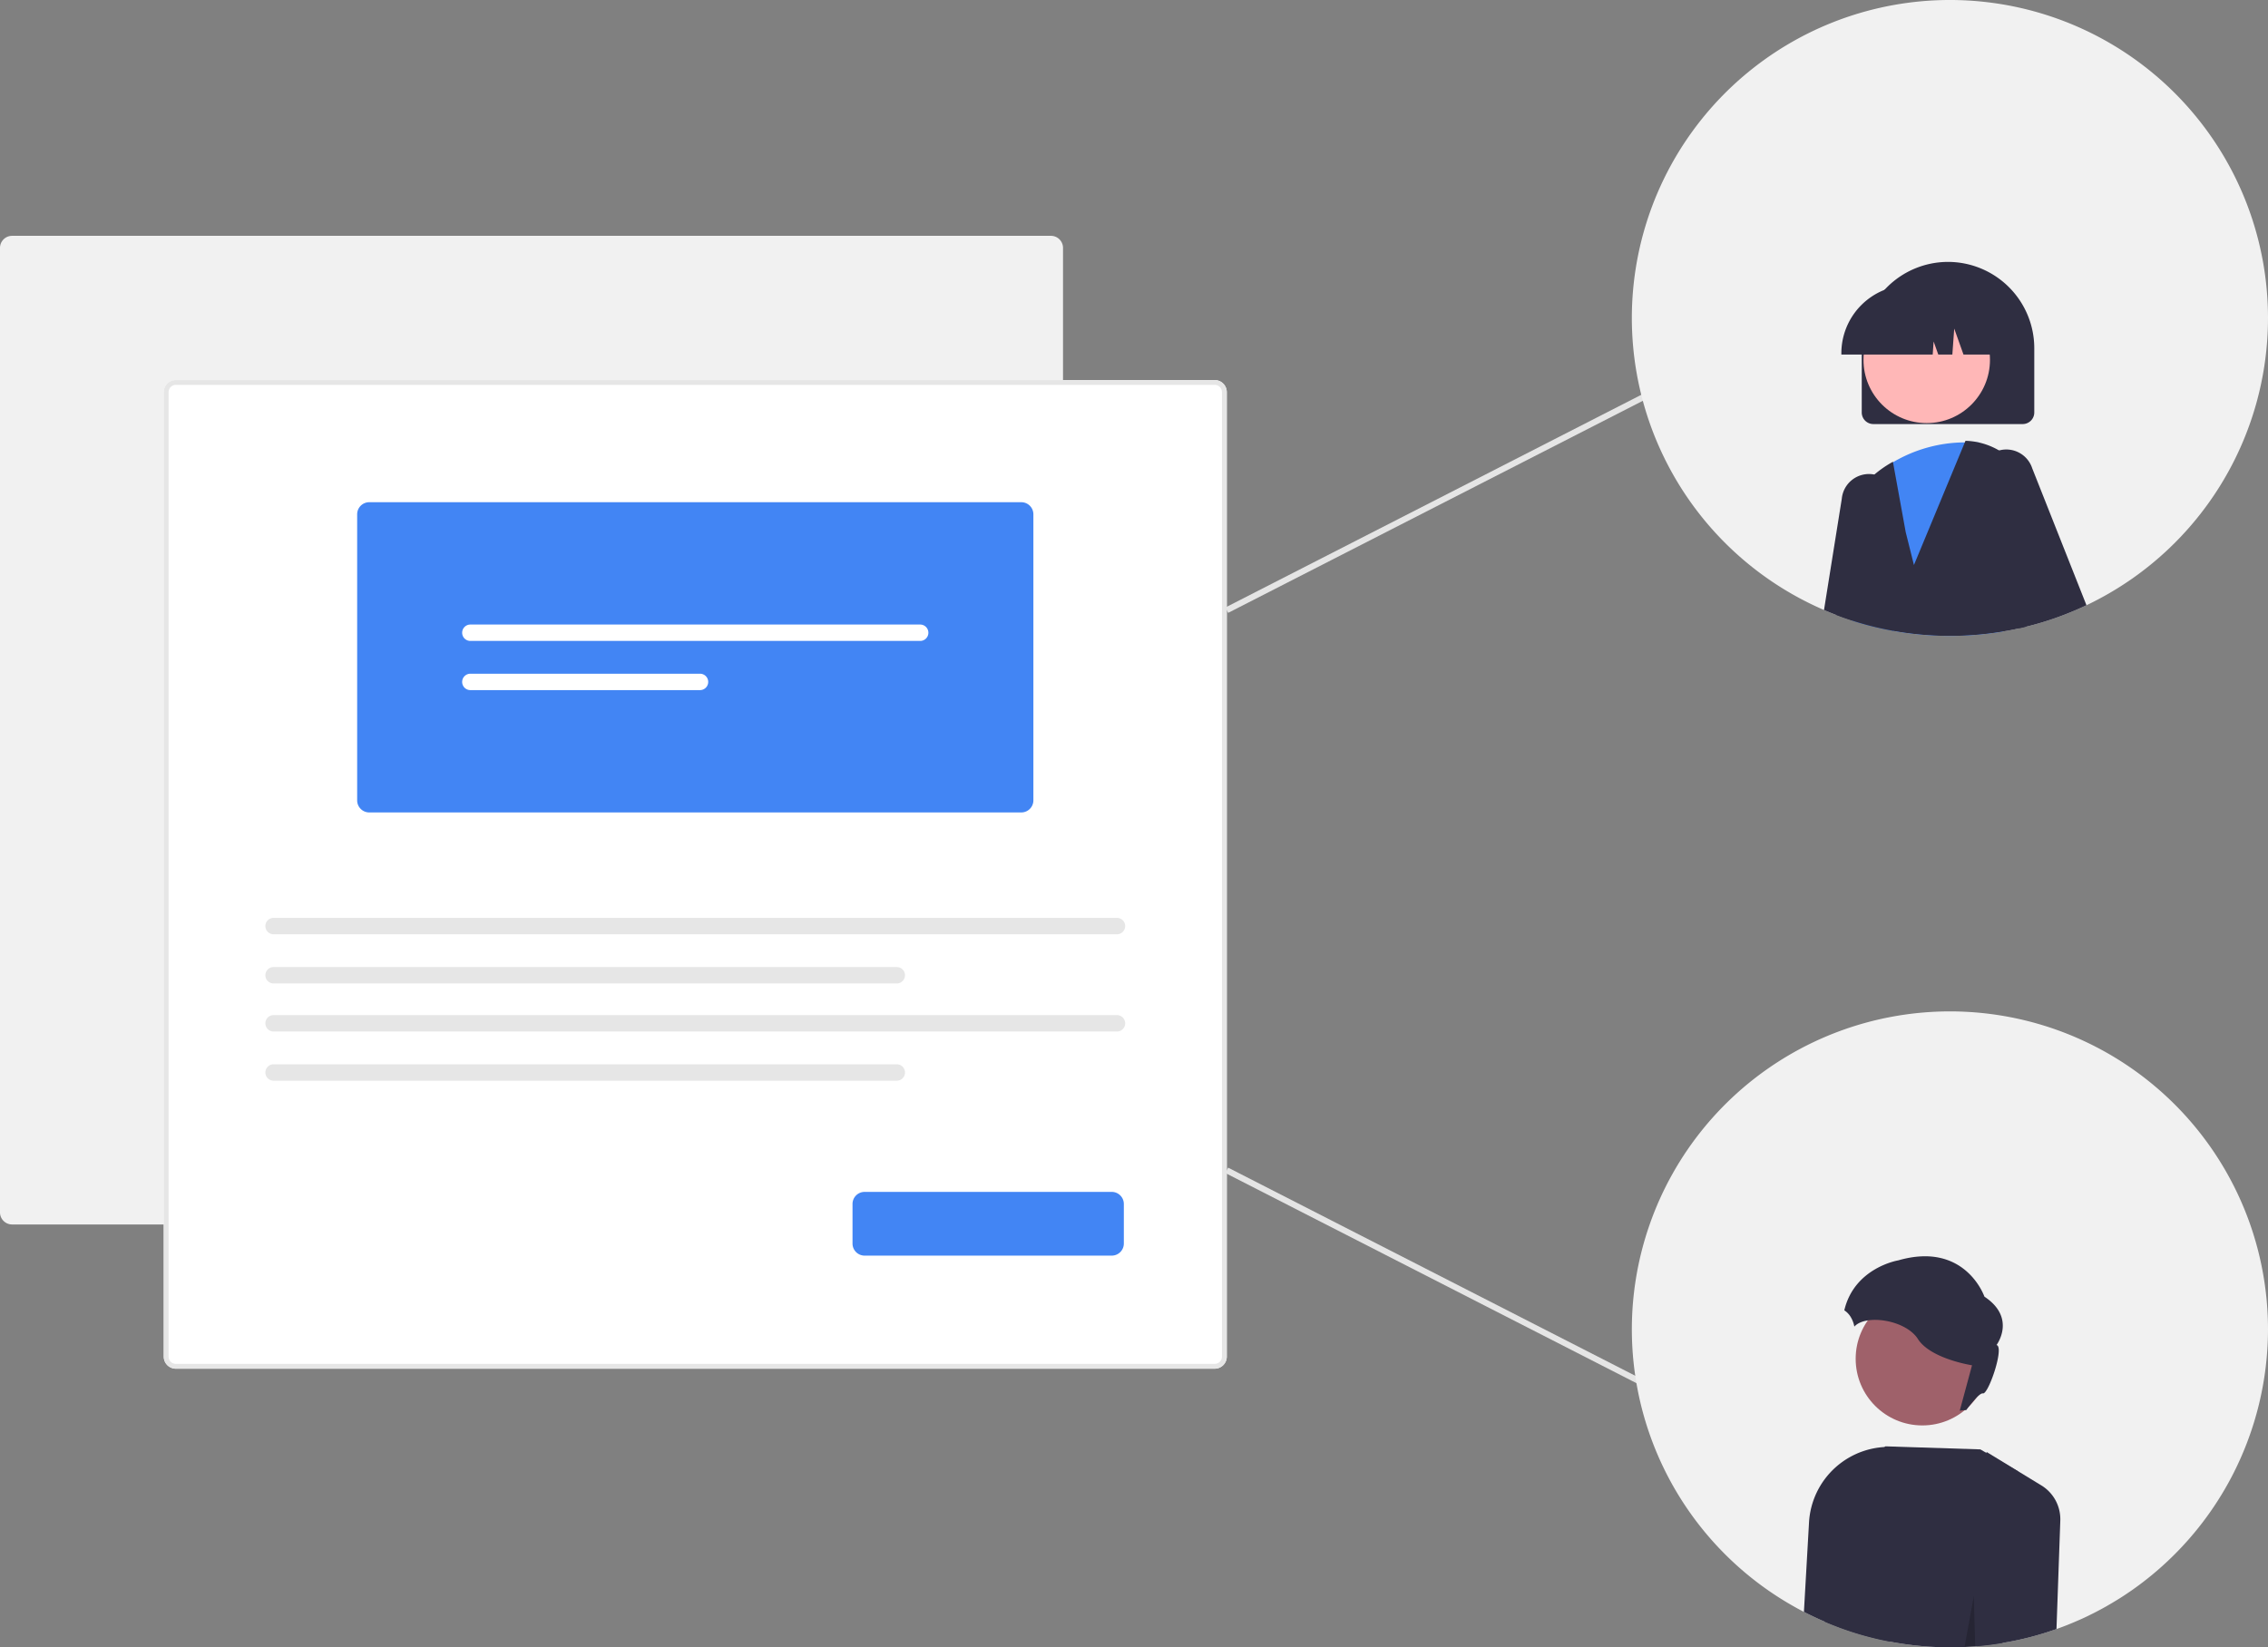
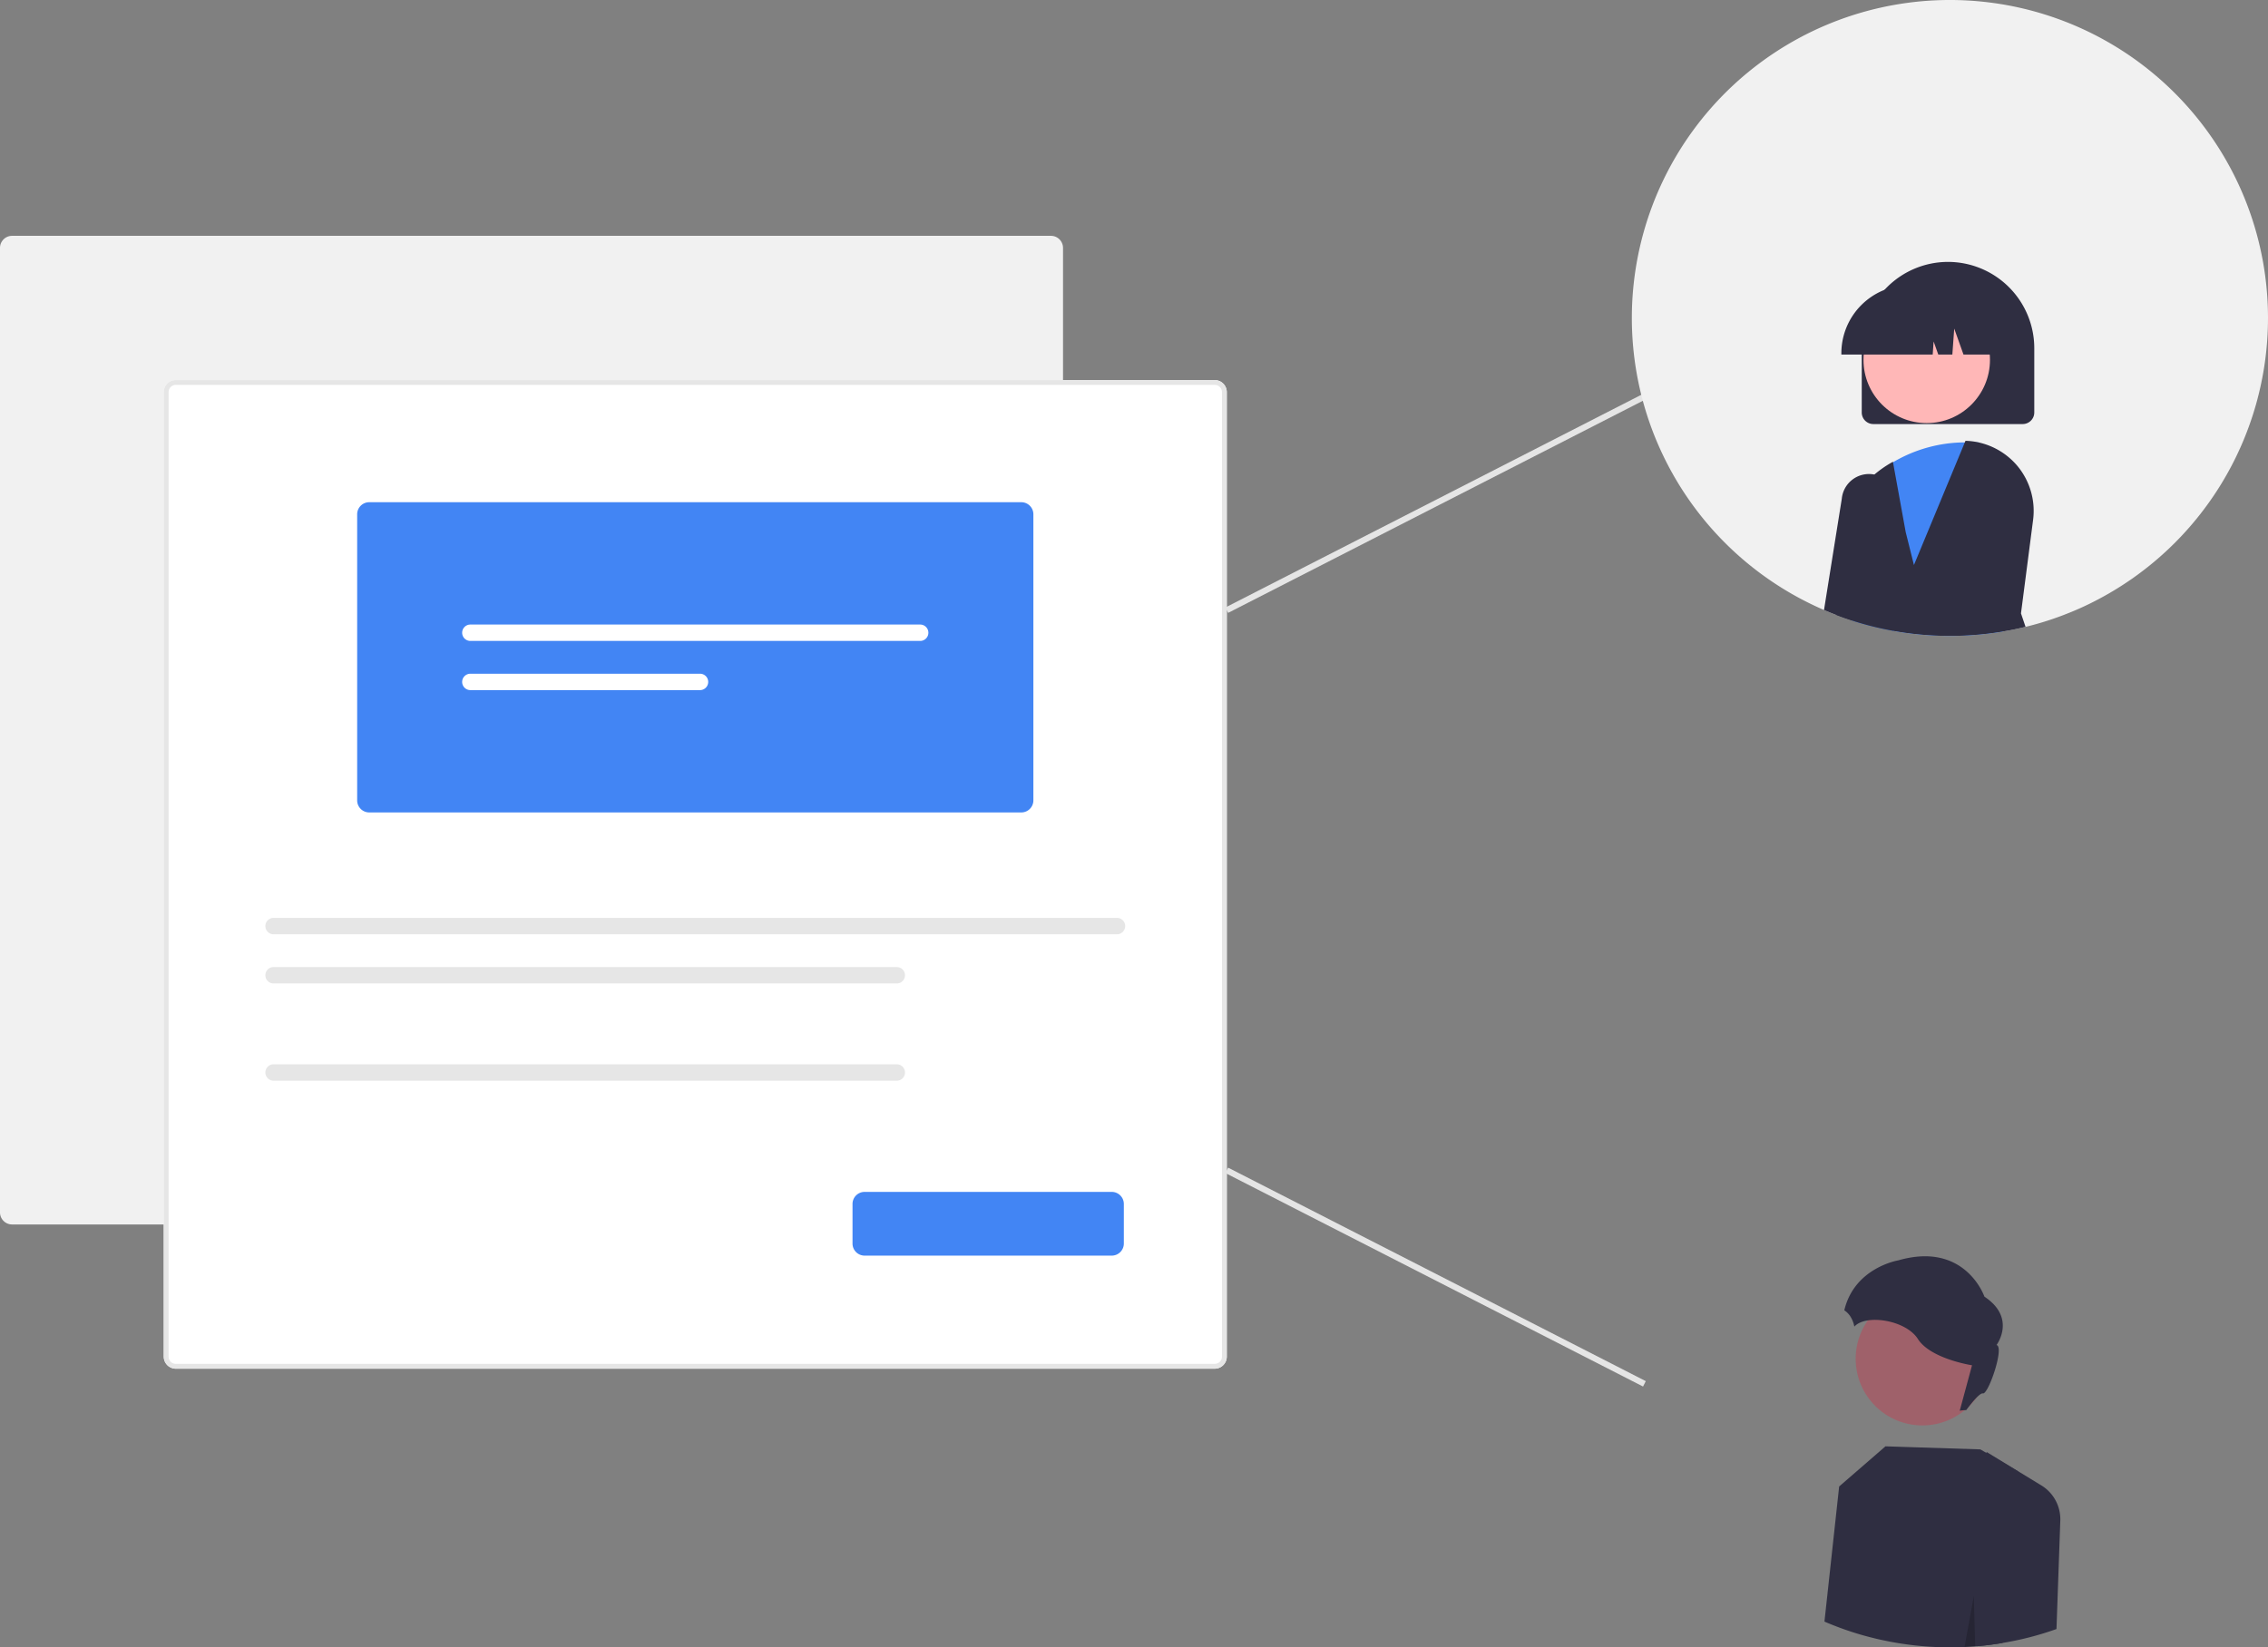
<svg xmlns="http://www.w3.org/2000/svg" id="bf5f1c98-3a62-45da-8b3d-34c8257efbdb" data-name="Layer 1" width="748.756" height="544" viewBox="0 0 748.756 544">
  <rect x="0" y="0" width="748.756" height="544" fill="#808080" stroke="none" />
  <path id="afc9d580-0597-47f8-8d6e-fc257147a8f0" data-name="Path 141" d="M572.581,582.361H229.608a3.992,3.992,0,0,1-3.986-3.986V259.866a3.992,3.992,0,0,1,3.986-3.986H572.581a3.992,3.992,0,0,1,3.986,3.986V578.373a3.991,3.991,0,0,1-3.986,3.986Z" transform="translate(-225.622 -178)" fill="#f1f1f1" />
  <path id="e34981b4-331f-4814-b9c1-049fb16dec76" data-name="Path 141" d="M626.645,629.99H283.673a3.992,3.992,0,0,1-3.986-3.986V307.496a3.992,3.992,0,0,1,3.986-3.986H626.645a3.992,3.992,0,0,1,3.986,3.986V626.003a3.991,3.991,0,0,1-3.986,3.986Z" transform="translate(-225.622 -178)" fill="#fff" />
  <path id="a2600800-a3f4-47d1-8737-15b465535924" data-name="Path 141" d="M626.645,629.99H283.673a3.992,3.992,0,0,1-3.986-3.986V307.496a3.992,3.992,0,0,1,3.986-3.986H626.645a3.992,3.992,0,0,1,3.986,3.986V626.003a3.991,3.991,0,0,1-3.986,3.986ZM283.673,305.101a2.395,2.395,0,0,0-2.39,2.39v318.513a2.395,2.395,0,0,0,2.39,2.39H626.645a2.394,2.394,0,0,0,2.39-2.39V307.496a2.395,2.395,0,0,0-2.39-2.39Z" transform="translate(-225.622 -178)" fill="#e6e6e6" />
  <path id="a8fe7ae2-6f47-45df-be8d-b892880563c0" data-name="Path 154" d="M562.796,446.295H347.522a3.991,3.991,0,0,1-3.986-3.986V347.835a3.991,3.991,0,0,1,3.986-3.986H562.796A3.991,3.991,0,0,1,566.782,347.835v94.473A3.991,3.991,0,0,1,562.796,446.295Z" transform="translate(-225.622 -178)" fill="#4285f4" />
  <path id="b7bf9426-ca73-4358-890f-d1376d5f4b12" data-name="Path 142" d="M380.908,384.245a2.706,2.706,0,0,0,0,5.413H529.41a2.706,2.706,0,0,0,0-5.413Z" transform="translate(-225.622 -178)" fill="#fff" />
  <path id="b3681a75-ff01-4122-a583-752cbc1ce68c" data-name="Path 143" d="M380.908,400.485a2.706,2.706,0,0,0,0,5.413h75.813a2.706,2.706,0,0,0,0-5.413Z" transform="translate(-225.622 -178)" fill="#fff" />
  <path id="a75e283e-50b0-4235-b5a4-12e675701b13" data-name="Path 142" d="M315.938,481.116a2.706,2.706,0,0,0,0,5.413H594.38a2.706,2.706,0,0,0,0-5.413Z" transform="translate(-225.622 -178)" fill="#e6e6e6" />
  <path id="e687bd99-3e2f-4168-8720-c6d93eec3351" data-name="Path 143" d="M315.938,497.356a2.706,2.706,0,0,0,0,5.413H521.691a2.706,2.706,0,0,0,0-5.413Z" transform="translate(-225.622 -178)" fill="#e6e6e6" />
-   <path id="fc98a7a5-65df-4714-b48f-420e305e1e91" data-name="Path 142" d="M315.938,513.228a2.706,2.706,0,0,0,0,5.413H594.38a2.706,2.706,0,0,0,0-5.413Z" transform="translate(-225.622 -178)" fill="#e6e6e6" />
  <path id="b3271b61-6b23-4d85-98aa-a8ac62b2a491" data-name="Path 143" d="M315.938,529.467a2.706,2.706,0,0,0,0,5.413H521.691a2.706,2.706,0,0,0,0-5.413Z" transform="translate(-225.622 -178)" fill="#e6e6e6" />
  <path id="aa38f211-9440-40aa-9a64-89f0e0d5fce4" data-name="Path 154" d="M592.658,592.651H511.059a3.991,3.991,0,0,1-3.986-3.986V575.591a3.991,3.991,0,0,1,3.986-3.986h81.599a3.991,3.991,0,0,1,3.986,3.986v13.074A3.991,3.991,0,0,1,592.658,592.651Z" transform="translate(-225.622 -178)" fill="#4285f4" />
  <rect x="622.142" y="343.24" width="154.855" height="2" transform="translate(-305.637 178.351) rotate(-27.091)" fill="#e5e5e5" />
  <rect x="698.57" y="522.312" width="2" height="154.855" transform="translate(-378.523 771.567) rotate(-62.918)" fill="#e5e5e5" />
  <path d="M974.378,283a105.092,105.092,0,0,1-57.24,93.54c-.89.46-1.79.91-2.69,1.33-.53.26-1.06.5-1.59.74-1.3.59-2.62,1.16-3.95,1.69a101.522,101.522,0,0,1-14.57,4.71c-.7.18-1.42.34-2.13.5q-2.685.6-5.41,1.04a105.579,105.579,0,0,1-30,.7q-3.105-.36-6.16-.92c-.97-.18-1.94-.37-2.9-.57-.13-.03-.26-.06-.39-.08a99.331,99.331,0,0,1-10.2-2.72c-1.8-.58-3.59-1.2-5.34-1.88q-1.365-.525-2.7-1.08c-.44-.18-.88-.37-1.31-.56A105.009,105.009,0,1,1,974.378,283Z" transform="translate(-225.622 -178)" fill="#f1f1f1" />
-   <path d="M974.378,617a105.331,105.331,0,0,1-44.97,86.17c-.26.18-.52.36-.78.53-1.52,1.05-3.07,2.06-4.66,3.01-1.01.62-2.04,1.22-3.07,1.81-1.24.7-2.49,1.37-3.76,2.02-.29.15-.58.3-.88.44-1.06.54-2.13,1.06-3.22,1.55-.06.03-.12.05-.18.08-.36.16-.73.33-1.11.49-2.35,1.04-4.75,2-7.2,2.86-.17.07-.35.13-.53.19a101.17,101.17,0,0,1-17.25,4.4c-1.11.2-2.229.36-3.35.51-.18.03-.37.06-.55.08-1.53.2-3.07.36-4.62.49-.18.02-.36.03-.54.04-1.16.1-2.33.17-3.51.22-1.6.07-3.2.11-4.82.11q-3.405,0-6.77-.21c-1.95-.13-3.89-.3-5.81-.54-1.17-.14-2.34-.3-3.49-.48-1.27-.19-2.54-.41-3.79-.65-.62-.12-1.24-.25-1.86-.38-.1-.02-.21-.04-.31-.06-1-.21-1.99-.43-2.97-.68a100.543,100.543,0,0,1-11.46-3.5q-1.92-.72-3.81-1.5c-.39-.16-.78-.33-1.16-.5-.69-.29-1.37-.6-2.05-.91-.51-.23-1.02-.47-1.53-.71-1.08-.5-2.14-1.03-3.2-1.58-.85-.43-1.7-.89-2.53-1.35-.02-.01-.03-.02-.05-.03A105.008,105.008,0,1,1,974.378,617Z" transform="translate(-225.622 -178)" fill="#f1f1f1" />
  <path d="M868.738,264.49a28.514,28.514,0,0,0-28.48,28.48v21.25a3.828,3.828,0,0,0,3.83,3.82h49.3a3.828,3.828,0,0,0,3.83-3.82V292.97A28.517,28.517,0,0,0,868.738,264.49Z" transform="translate(-225.622 -178)" fill="#2f2e41" />
  <path d="M854.188,353.9l-2.73-12.3a9.012,9.012,0,0,0-2.57-4.58,10.853,10.853,0,0,0-3.95-2.19c-.17-.04-.34-.08-.52-.11a1.921,1.921,0,0,0-.23-.05,9.015,9.015,0,0,0-10.52,8.04l-2.32,14.51L827.798,379.44c.43.19.87.38,1.31.56q1.335.555,2.7,1.08c1.75.68,3.54,1.3,5.34,1.88a99.331,99.331,0,0,0,10.2,2.72c.13.02.26.05.39.08.96.2,1.93.39,2.9.57l4.85-26.57Z" transform="translate(-225.622 -178)" fill="#2f2e41" />
  <circle cx="636.09" cy="118.843" r="20.879" fill="#ffb7b7" />
  <path d="M884.278,366.72l-4.46-35.16-.94-7.45h-.01l-.42-.01c-1.42-.05-2.8-.06-4.16-.01a46.849,46.849,0,0,0-23.71,6.56,44.622,44.622,0,0,0-5.36,3.84l-.08.08-.2.26-7.09,9.12-.01.18-.69,38.83a99.331,99.331,0,0,0,10.2,2.72c.13.02.26.05.39.08.96.2,1.93.39,2.9.57q3.06.555,6.16.92a105.579,105.579,0,0,0,30-.7Z" transform="translate(-225.622 -178)" fill="#4285f4" />
  <path d="M891.578,331.79a23.331,23.331,0,0,0-12.7-7.68h-.01a22.459,22.459,0,0,0-4.02-.53l-.35-.01-.21.52-16.8,40.5-2.71-10.82L850.578,330.65l-.03-.17-.63.37a37.149,37.149,0,0,0-5.5,3.87A37.598,37.598,0,0,0,831.588,357.26a38.3,38.3,0,0,0-.47,7.89l.69,15.93c1.75.68,3.54,1.3,5.34,1.88a99.331,99.331,0,0,0,10.2,2.72c.13.02.26.05.39.08.96.2,1.93.39,2.9.57q3.06.555,6.16.92a105.579,105.579,0,0,0,30-.7q2.73-.435,5.41-1.04c.71-.16,1.43-.32,2.13-.5l-1.51-4.45,4-30.89A23.186,23.186,0,0,0,891.578,331.79Z" transform="translate(-225.622 -178)" fill="#2f2e41" />
-   <path d="M896.538,332.65A8.991,8.991,0,0,0,885.598,326.76a8.189,8.189,0,0,0-1.06.35,8.996,8.996,0,0,0-5.6,8.35l.04,18.69,5.3,12.57,7.93,18.79c.71-.16,1.43-.32,2.13-.5a101.522,101.522,0,0,0,14.57-4.71c1.33-.53,2.65-1.1,3.95-1.69.53-.24,1.06-.48,1.59-.74Z" transform="translate(-225.622 -178)" fill="#2f2e41" />
  <path d="M860.308,272.14H856.048a22.528,22.528,0,0,0-22.52,22.53v.42h30.15l.31-4.33,1.54,4.33h4.64l.62-8.58,3.06,8.58h8.98v-.42A22.551,22.551,0,0,0,860.308,272.14Z" transform="translate(-225.622 -178)" fill="#2f2e41" />
-   <path d="M851.158,655.88A26.461,26.461,0,0,0,822.838,680.99l-1.67,29.31c1.06.55,2.12,1.08,3.2,1.58.51.24,1.02.48,1.53.71.68.31,1.36.62,2.05.91.38.17.77.34,1.16.5q1.89.78,3.81,1.5a100.543,100.543,0,0,0,11.46,3.5c.98.25,1.97.47,2.97.68.1.02.21.04.31.06.62.13,1.24.26,1.86.38l2.12-64.21Z" transform="translate(-225.622 -178)" fill="#2f2e41" />
  <path d="M878.248,721.63c1.55-.13,3.09-.29,4.62-.49.18-.02.37-.05.55-.08,1.12-.15,2.24-.31,3.35-.51.09-2.71.06-4.66.06-4.9l4.97-51.79-10.36-6.04-2.02-1.18-31.32-1.01-.26.22-15.04,13.04-4.85,44.61c.38.17.77.34,1.16.5q1.89.78,3.81,1.5a100.57,100.57,0,0,0,11.46,3.5c.98.25,1.97.47,2.97.68.1.02.21.04.31.06.62.13,1.24.26,1.86.38,1.25.24,2.52.46,3.79.65,1.15.18,2.32.34,3.49.48,1.92.24,3.86.41,5.81.54q3.36.21,6.77.21c1.62,0,3.22-.04,4.82-.11,1.18-.05,2.35-.12,3.51-.22Z" transform="translate(-225.622 -178)" fill="#2f2e41" />
  <path d="M899.198,668.32l-17.74-10.84-.02.34-3.19,63.81c1.55-.13,3.09-.29,4.62-.49.18-.02.37-.05.55-.08,1.12-.15,2.24-.31,3.35-.51a101.17,101.17,0,0,0,17.25-4.4c.18-.06.36-.12.53-.19l1.26-35.78A13.096,13.096,0,0,0,899.198,668.32Z" transform="translate(-225.622 -178)" fill="#2f2e41" />
  <circle cx="634.638" cy="448.716" r="22.008" fill="#9f616a" />
  <path d="M852.303,594.219c22.165-6.392,28.456,11.979,28.456,11.979,10.684,7.088,3.995,15.975,3.995,15.975,2.696.599-2.694,16.375-4.492,15.975-.959-.213-3.425,2.731-5.517,5.522a11.07,11.07,0,0,0-2.137.205l4.058-15.013s-13.679-2.096-17.873-8.685c-4.012-6.304-17.221-8.295-20.98-4.084a9.505,9.505,0,0,0-1.341-3.404,6.801,6.801,0,0,0-1.971-1.976C837.826,596.59,852.303,594.219,852.303,594.219Z" transform="translate(-225.622 -178)" fill="#2f2e41" />
  <path d="M877.708,721.67c-1.16.1-2.33.17-3.51.22l3.08-16.92v1.17Z" transform="translate(-225.622 -178)" opacity="0.2" />
</svg>